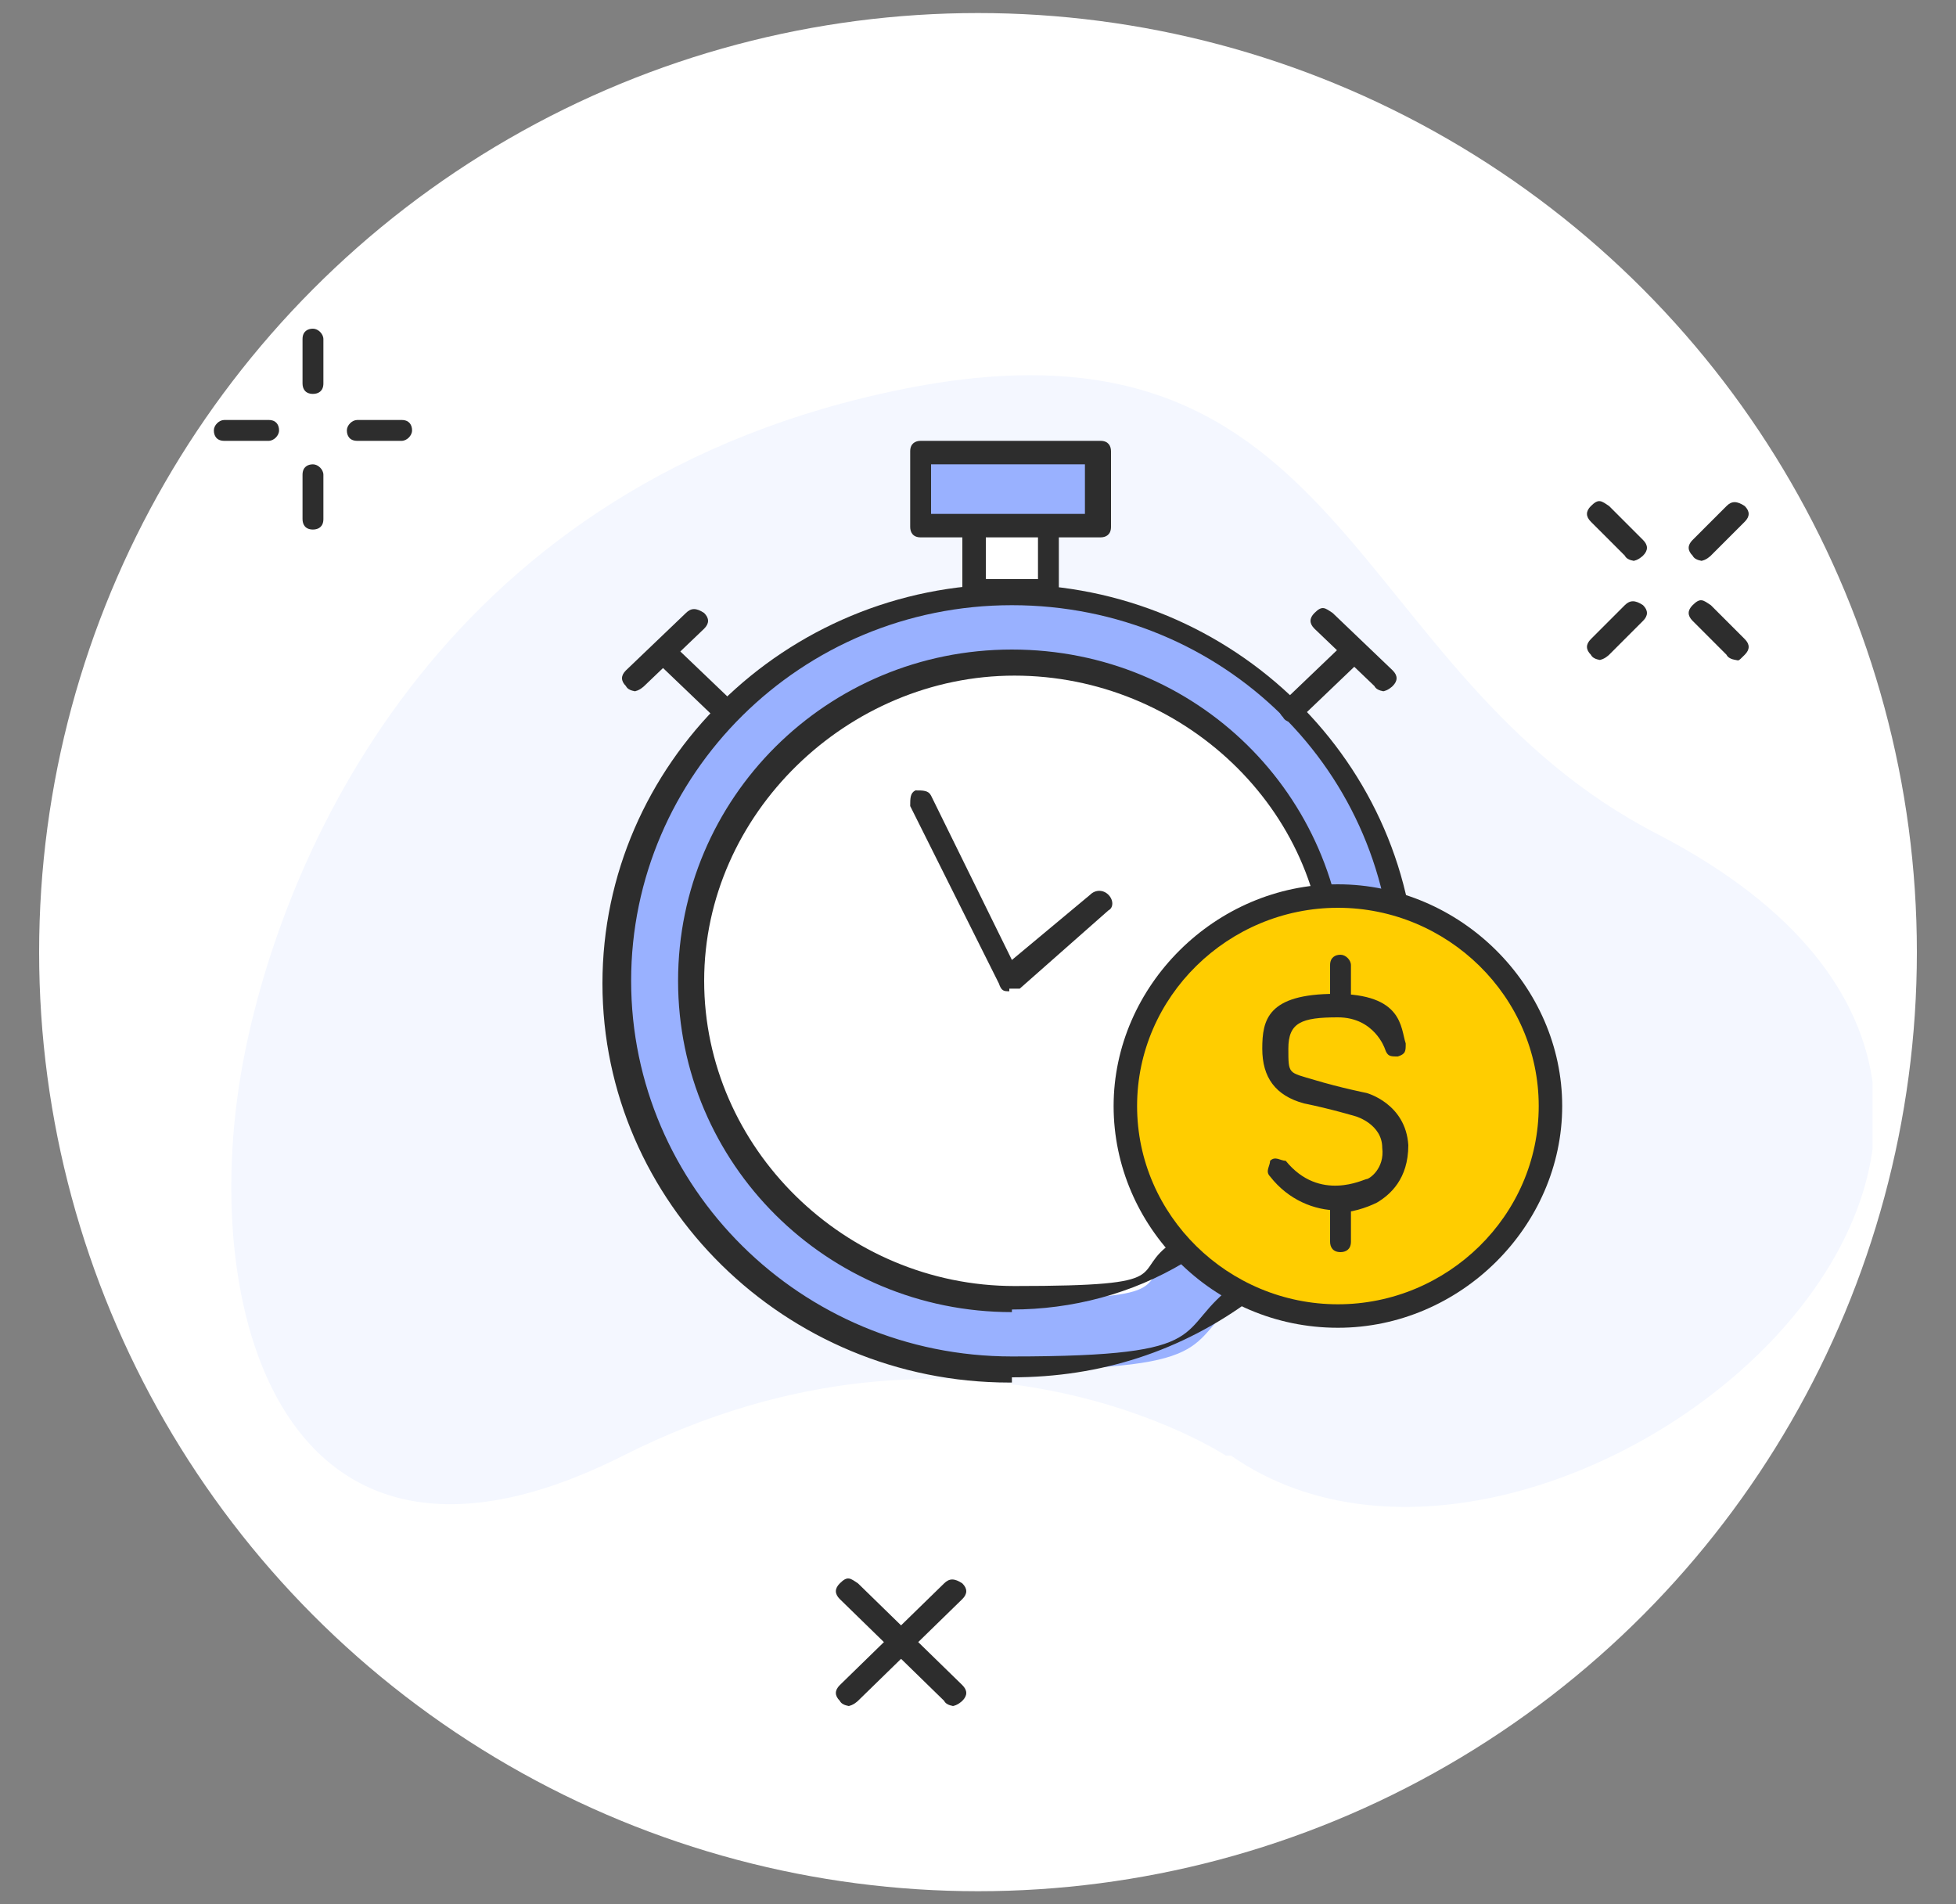
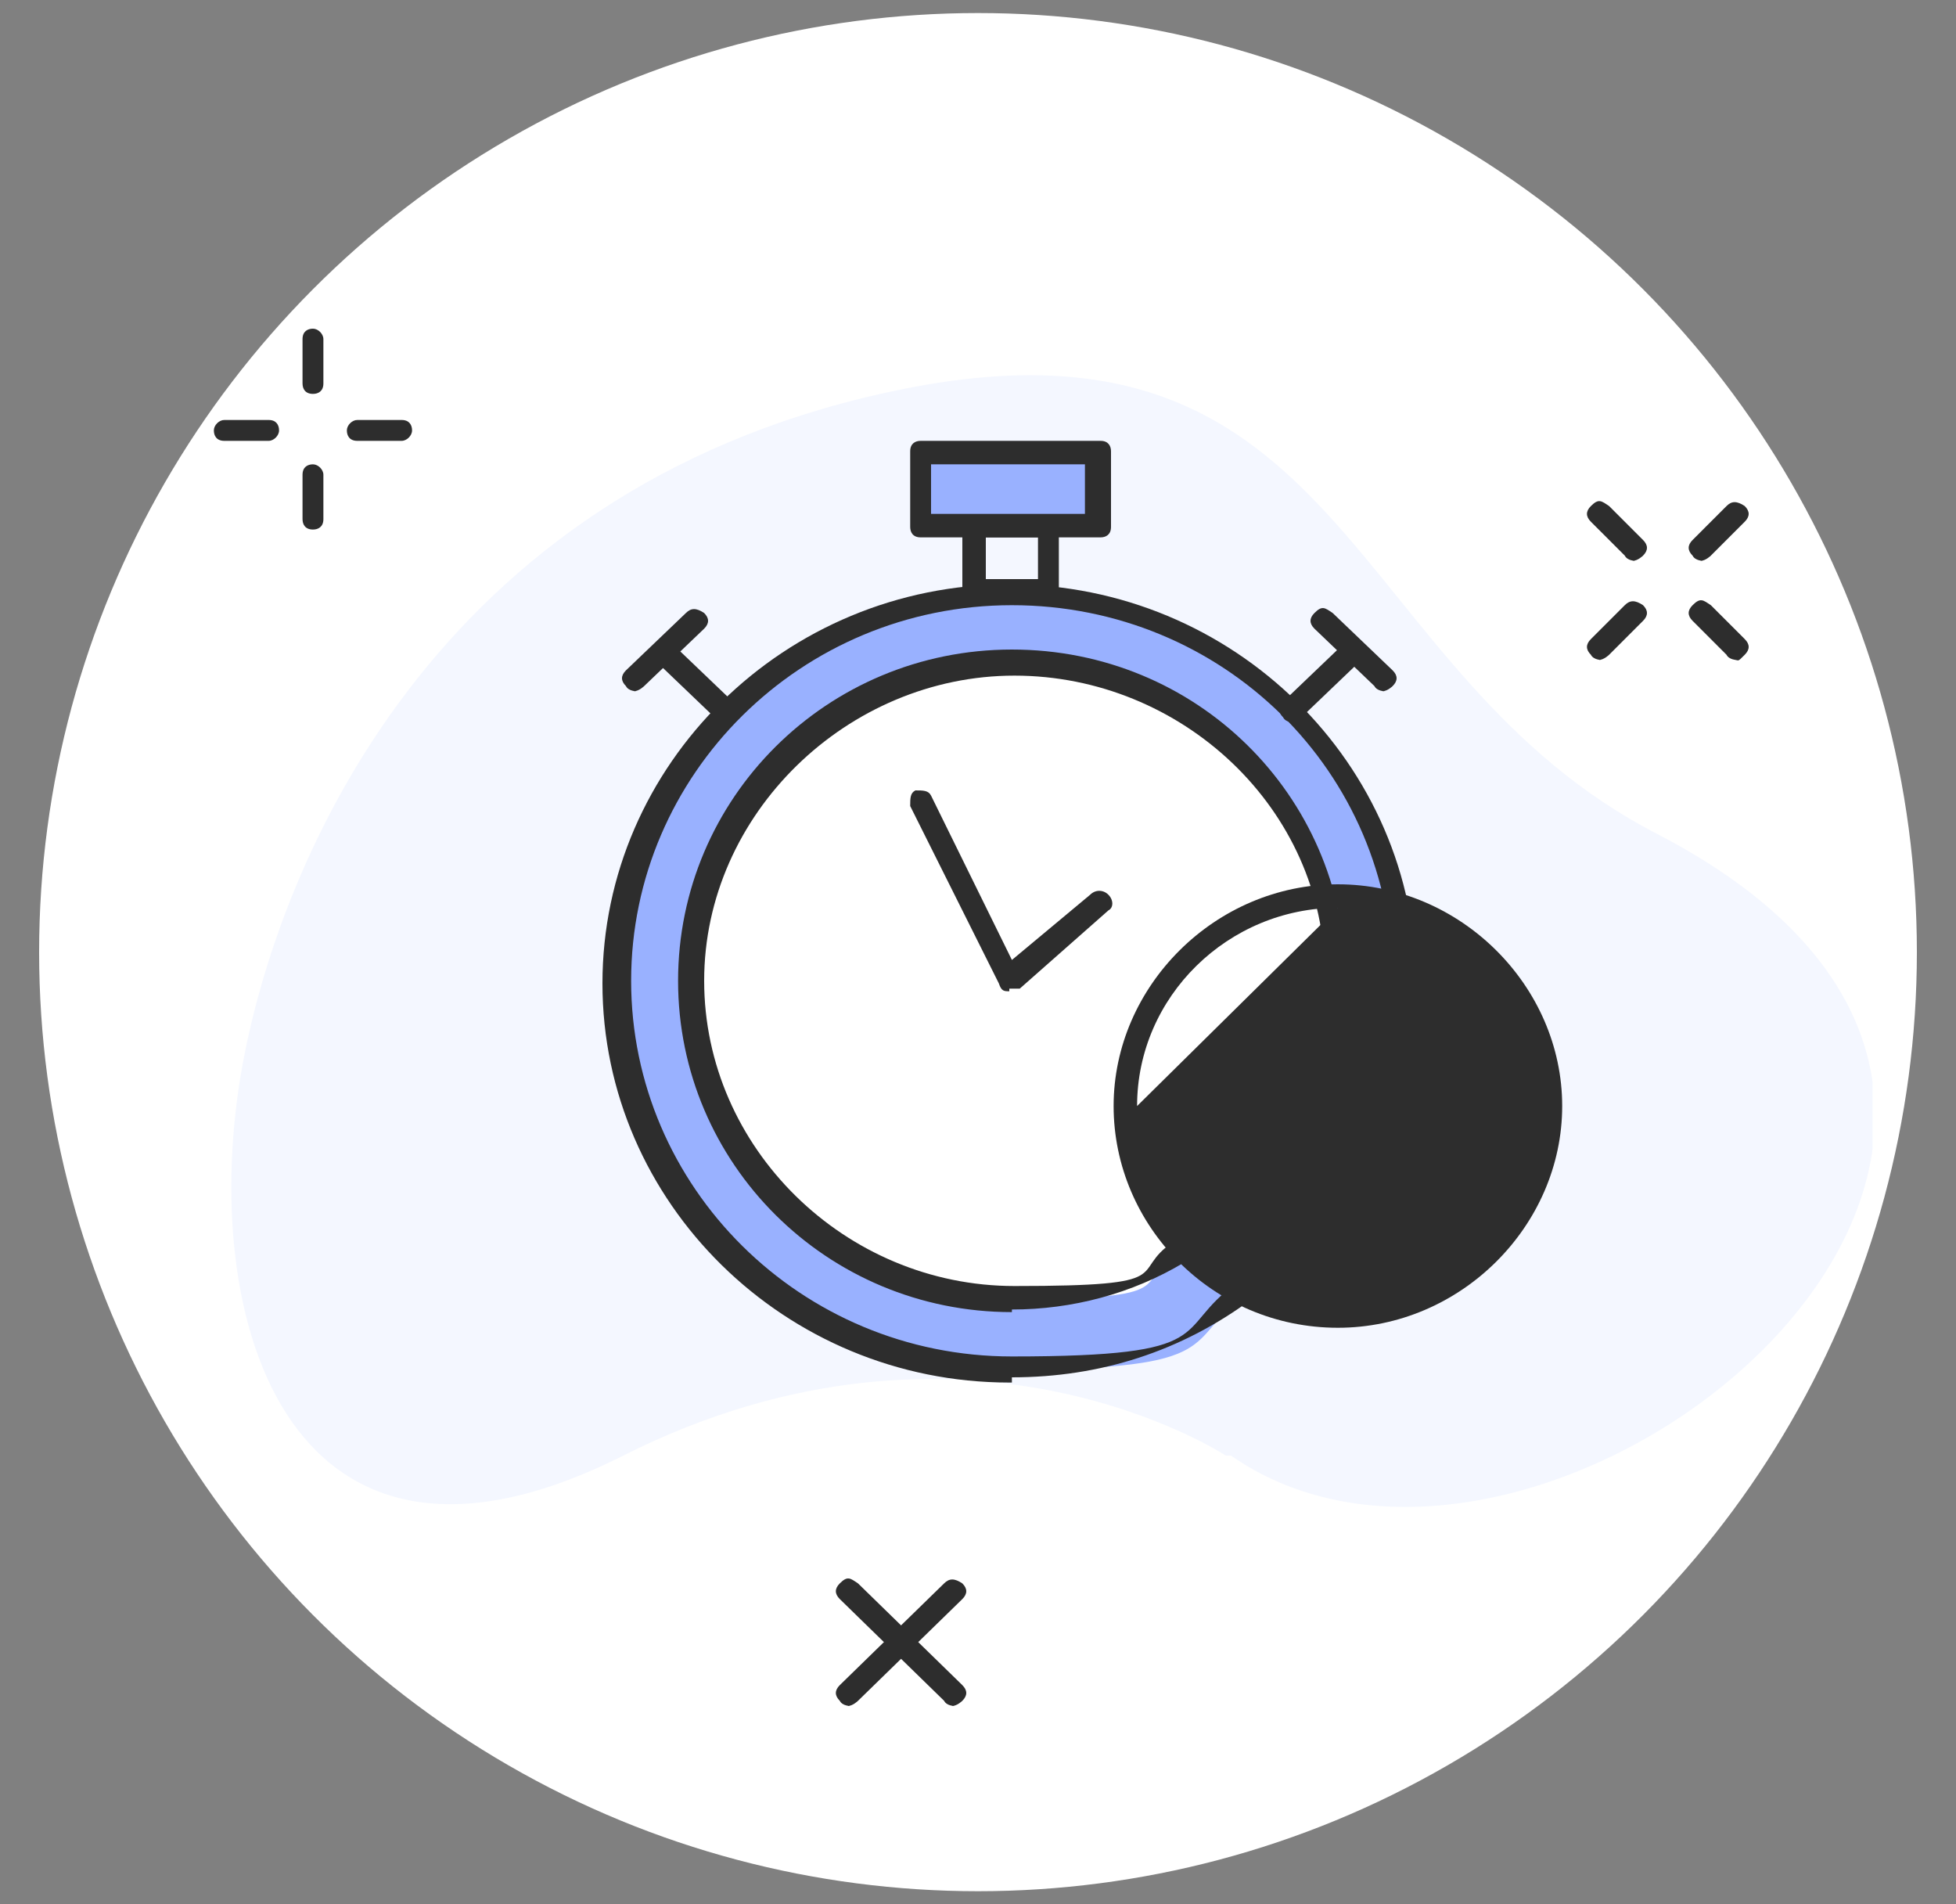
<svg xmlns="http://www.w3.org/2000/svg" id="_レイヤー_1" version="1.1" viewBox="0 0 75 73">
  <rect x="0" y="0" width="75" height="73" fill="#808080" stroke="none" />
  <defs>
    <clipPath id="clippath">
      <path d="M8.1 12.5h63.7v52.9H8.1z" style="fill:none" />
    </clipPath>
    <style>.st2{fill:#99b1ff}.st3{fill:#fff}.st5{fill:#2d2d2d}</style>
  </defs>
  <circle cx="37.5" cy="36.5" r="36" class="st3" />
  <g style="clip-path:url(#clippath)">
    <path d="M47 55.8s-10-6.6-23.1 0S7.4 50.1 9.4 40.3c1.6-7.9 7.7-21.9 25.3-25.4C51.8 11.5 51.5 25.8 63.6 32c21.5 11.2-4.2 32.3-16.4 23.8Z" style="fill:#f4f7ff" />
    <path d="M12 15.1c-.3 0-.4-.2-.4-.4V13c0-.3.2-.4.4-.4s.4.2.4.4v1.7c0 .3-.2.4-.4.4M12 20.3c-.3 0-.4-.2-.4-.4v-1.7c0-.3.2-.4.4-.4s.4.2.4.4v1.7c0 .3-.2.4-.4.4M15.4 16.9h-1.7c-.3 0-.4-.2-.4-.4s.2-.4.4-.4h1.7c.3 0 .4.2.4.4s-.2.4-.4.4M10.3 16.9H8.6c-.3 0-.4-.2-.4-.4s.2-.4.4-.4h1.7c.3 0 .4.2.4.4s-.2.4-.4.4M65.3 21.5s-.3 0-.4-.2q-.3-.3 0-.6l1.3-1.3c.2-.2.4-.2.7 0q.3.3 0 .6l-1.3 1.3s-.2.2-.4.2ZM61.4 25.3s-.3 0-.4-.2q-.3-.3 0-.6l1.3-1.3c.2-.2.4-.2.7 0q.3.3 0 .6l-1.3 1.3s-.2.2-.4.2ZM66.6 25.3s-.3 0-.4-.2l-1.3-1.3q-.3-.3 0-.6c.3-.3.4-.2.7 0l1.3 1.3q.3.3 0 .6c-.3.3-.2.2-.4.2ZM62.7 21.5s-.3 0-.4-.2L61 20q-.3-.3 0-.6c.3-.3.4-.2.7 0l1.3 1.3q.3.3 0 .6s-.2.2-.4.2ZM32.6 65.4s-.3 0-.4-.2q-.3-.3 0-.6l4-3.9c.2-.2.4-.2.7 0q.3.3 0 .6l-4 3.9s-.2.2-.4.2Z" class="st5" />
    <path d="M36.6 65.4s-.3 0-.4-.2l-4-3.9q-.3-.3 0-.6c.3-.3.4-.2.7 0l4 3.9q.3.3 0 .6s-.2.2-.4.2Z" class="st5" />
    <path d="M38.8 22.7c-8.3 0-15.1 6.6-15.1 14.9s6.7 14.9 15.1 14.9 6.5-1.1 9-2.9l6.1-11v-1c0-8.3-6.7-14.9-15.1-14.9" class="st2" />
    <path d="M38.7 53c-8.6 0-15.6-6.9-15.6-15.3s7-15.3 15.6-15.3 15.6 6.9 15.6 15.3v1c0 .3-.3.4-.5.4s-.4-.3-.4-.5v-1c0-8-6.5-14.4-14.6-14.4s-14.6 6.5-14.6 14.4S30.7 52 38.8 52s6.1-1 8.6-2.8c.2-.2.5 0 .6 0 .2.2 0 .5 0 .6-2.7 2-5.8 3-9.2 3v.2Z" class="st5" />
    <path d="M38.8 25.4c-6.8 0-12.4 5.5-12.4 12.2S32 49.8 38.8 49.8s4.5-.6 6.4-1.8l6-10.8c0-6.6-5.7-12-12.4-12z" class="st3" />
    <path d="M38.8 50.3c-7.1 0-12.8-5.7-12.8-12.7s5.7-12.7 12.8-12.7 12.7 5.6 12.8 12.5c0 .3-.2.4-.4.4s-.4-.2-.4-.4c0-6.4-5.5-11.5-11.9-11.5S27 31.2 27 37.6s5.4 11.7 11.9 11.7 4.3-.5 6.1-1.7c.3-.2.5 0 .6.2.2.3 0 .5-.2.6-2 1.2-4.3 1.8-6.6 1.8Z" class="st5" />
    <path d="M42.2 17.3h-6.9v2.9h6.9z" class="st2" />
    <path d="M42.2 20.6h-6.9c-.3 0-.4-.2-.4-.4v-2.9c0-.3.2-.4.4-.4h6.9c.3 0 .4.2.4.4v2.9c0 .3-.2.4-.4.4m-6.5-.9h5.9v-1.9h-5.9z" class="st5" />
-     <path d="M40.2 20.2h-2.9v2.5h2.9z" class="st3" />
    <path d="M40.2 23.1h-2.9c-.3 0-.4-.2-.4-.4v-2.5c0-.3.2-.4.4-.4h2.9c.3 0 .4.2.4.4v2.5c0 .3-.2.4-.4.4m-2.4-.9h2v-1.6h-2zM27.8 27.7s-.3 0-.4-.2l-2.3-2.2q-.3-.3 0-.6c.3-.3.4-.2.7 0l2.3 2.2q.3.3 0 .6c-.3.3-.2.2-.4.2Z" class="st5" />
    <path d="M24.4 26.5s-.3 0-.4-.2q-.3-.3 0-.6l2.3-2.2c.2-.2.4-.2.7 0q.3.3 0 .6l-2.3 2.2s-.2.2-.4.2ZM49.6 27.7s-.3 0-.4-.2q-.3-.3 0-.6l2.3-2.2c.2-.2.4-.2.7 0q.3.3 0 .6l-2.3 2.2s-.2.2-.4.2Z" class="st5" />
    <path d="M53.1 26.5s-.3 0-.4-.2l-2.3-2.2q-.3-.3 0-.6c.3-.3.4-.2.7 0l2.3 2.2q.3.3 0 .6s-.2.2-.4.2ZM38.7 38c-.2 0-.3 0-.4-.3l-3.4-6.8c0-.3 0-.5.2-.6.3 0 .5 0 .6.2l3.1 6.3 3-2.5c.2-.2.5-.2.7 0s.2.5 0 .6l-3.4 3h-.4v.2Z" class="st5" />
-     <path d="M59.4 43.8c.7-4.4-2.3-8.5-6.7-9.2-4.5-.7-8.7 2.2-9.4 6.6s2.3 8.5 6.7 9.2c4.5.7 8.7-2.2 9.4-6.6" style="fill:#ffcd00" />
-     <path d="M51.3 50.9c-4.8 0-8.6-3.9-8.6-8.5s3.9-8.5 8.6-8.5 8.6 3.9 8.6 8.5-3.9 8.5-8.6 8.5m0-16.1c-4.2 0-7.7 3.4-7.7 7.6s3.5 7.6 7.7 7.6 7.7-3.4 7.7-7.6-3.5-7.6-7.7-7.6" class="st5" />
+     <path d="M51.3 50.9c-4.8 0-8.6-3.9-8.6-8.5s3.9-8.5 8.6-8.5 8.6 3.9 8.6 8.5-3.9 8.5-8.6 8.5m0-16.1c-4.2 0-7.7 3.4-7.7 7.6" class="st5" />
    <path d="M51.3 46.4c-.9 0-1.9-.4-2.6-1.3-.2-.2 0-.4 0-.6.2-.2.4 0 .6 0 1.3 1.6 3 .7 3.1.7s.7-.4.6-1.2c0-.9-1-1.2-1-1.2s-1-.3-2-.5c-1.1-.3-1.6-1-1.6-2.1s.2-2.1 2.8-2.1 2.5 1.3 2.7 1.9c0 .3 0 .4-.3.5-.3 0-.4 0-.5-.3 0 0-.4-1.2-1.8-1.2s-1.9.2-1.9 1.2 0 .9 1 1.2 2 .5 2 .5 1.5.4 1.6 2c0 1.3-.7 1.9-1.2 2.2-.4.2-1 .4-1.6.4Z" class="st5" />
    <path d="M51.4 38.9c-.3 0-.4-.2-.4-.4V37c0-.3.2-.4.4-.4s.4.2.4.4v1.5c0 .3-.2.4-.4.4M51.4 48c-.3 0-.4-.2-.4-.4v-1.5c0-.3.2-.4.4-.4s.4.2.4.4v1.5c0 .3-.2.4-.4.4" class="st5" />
  </g>
</svg>